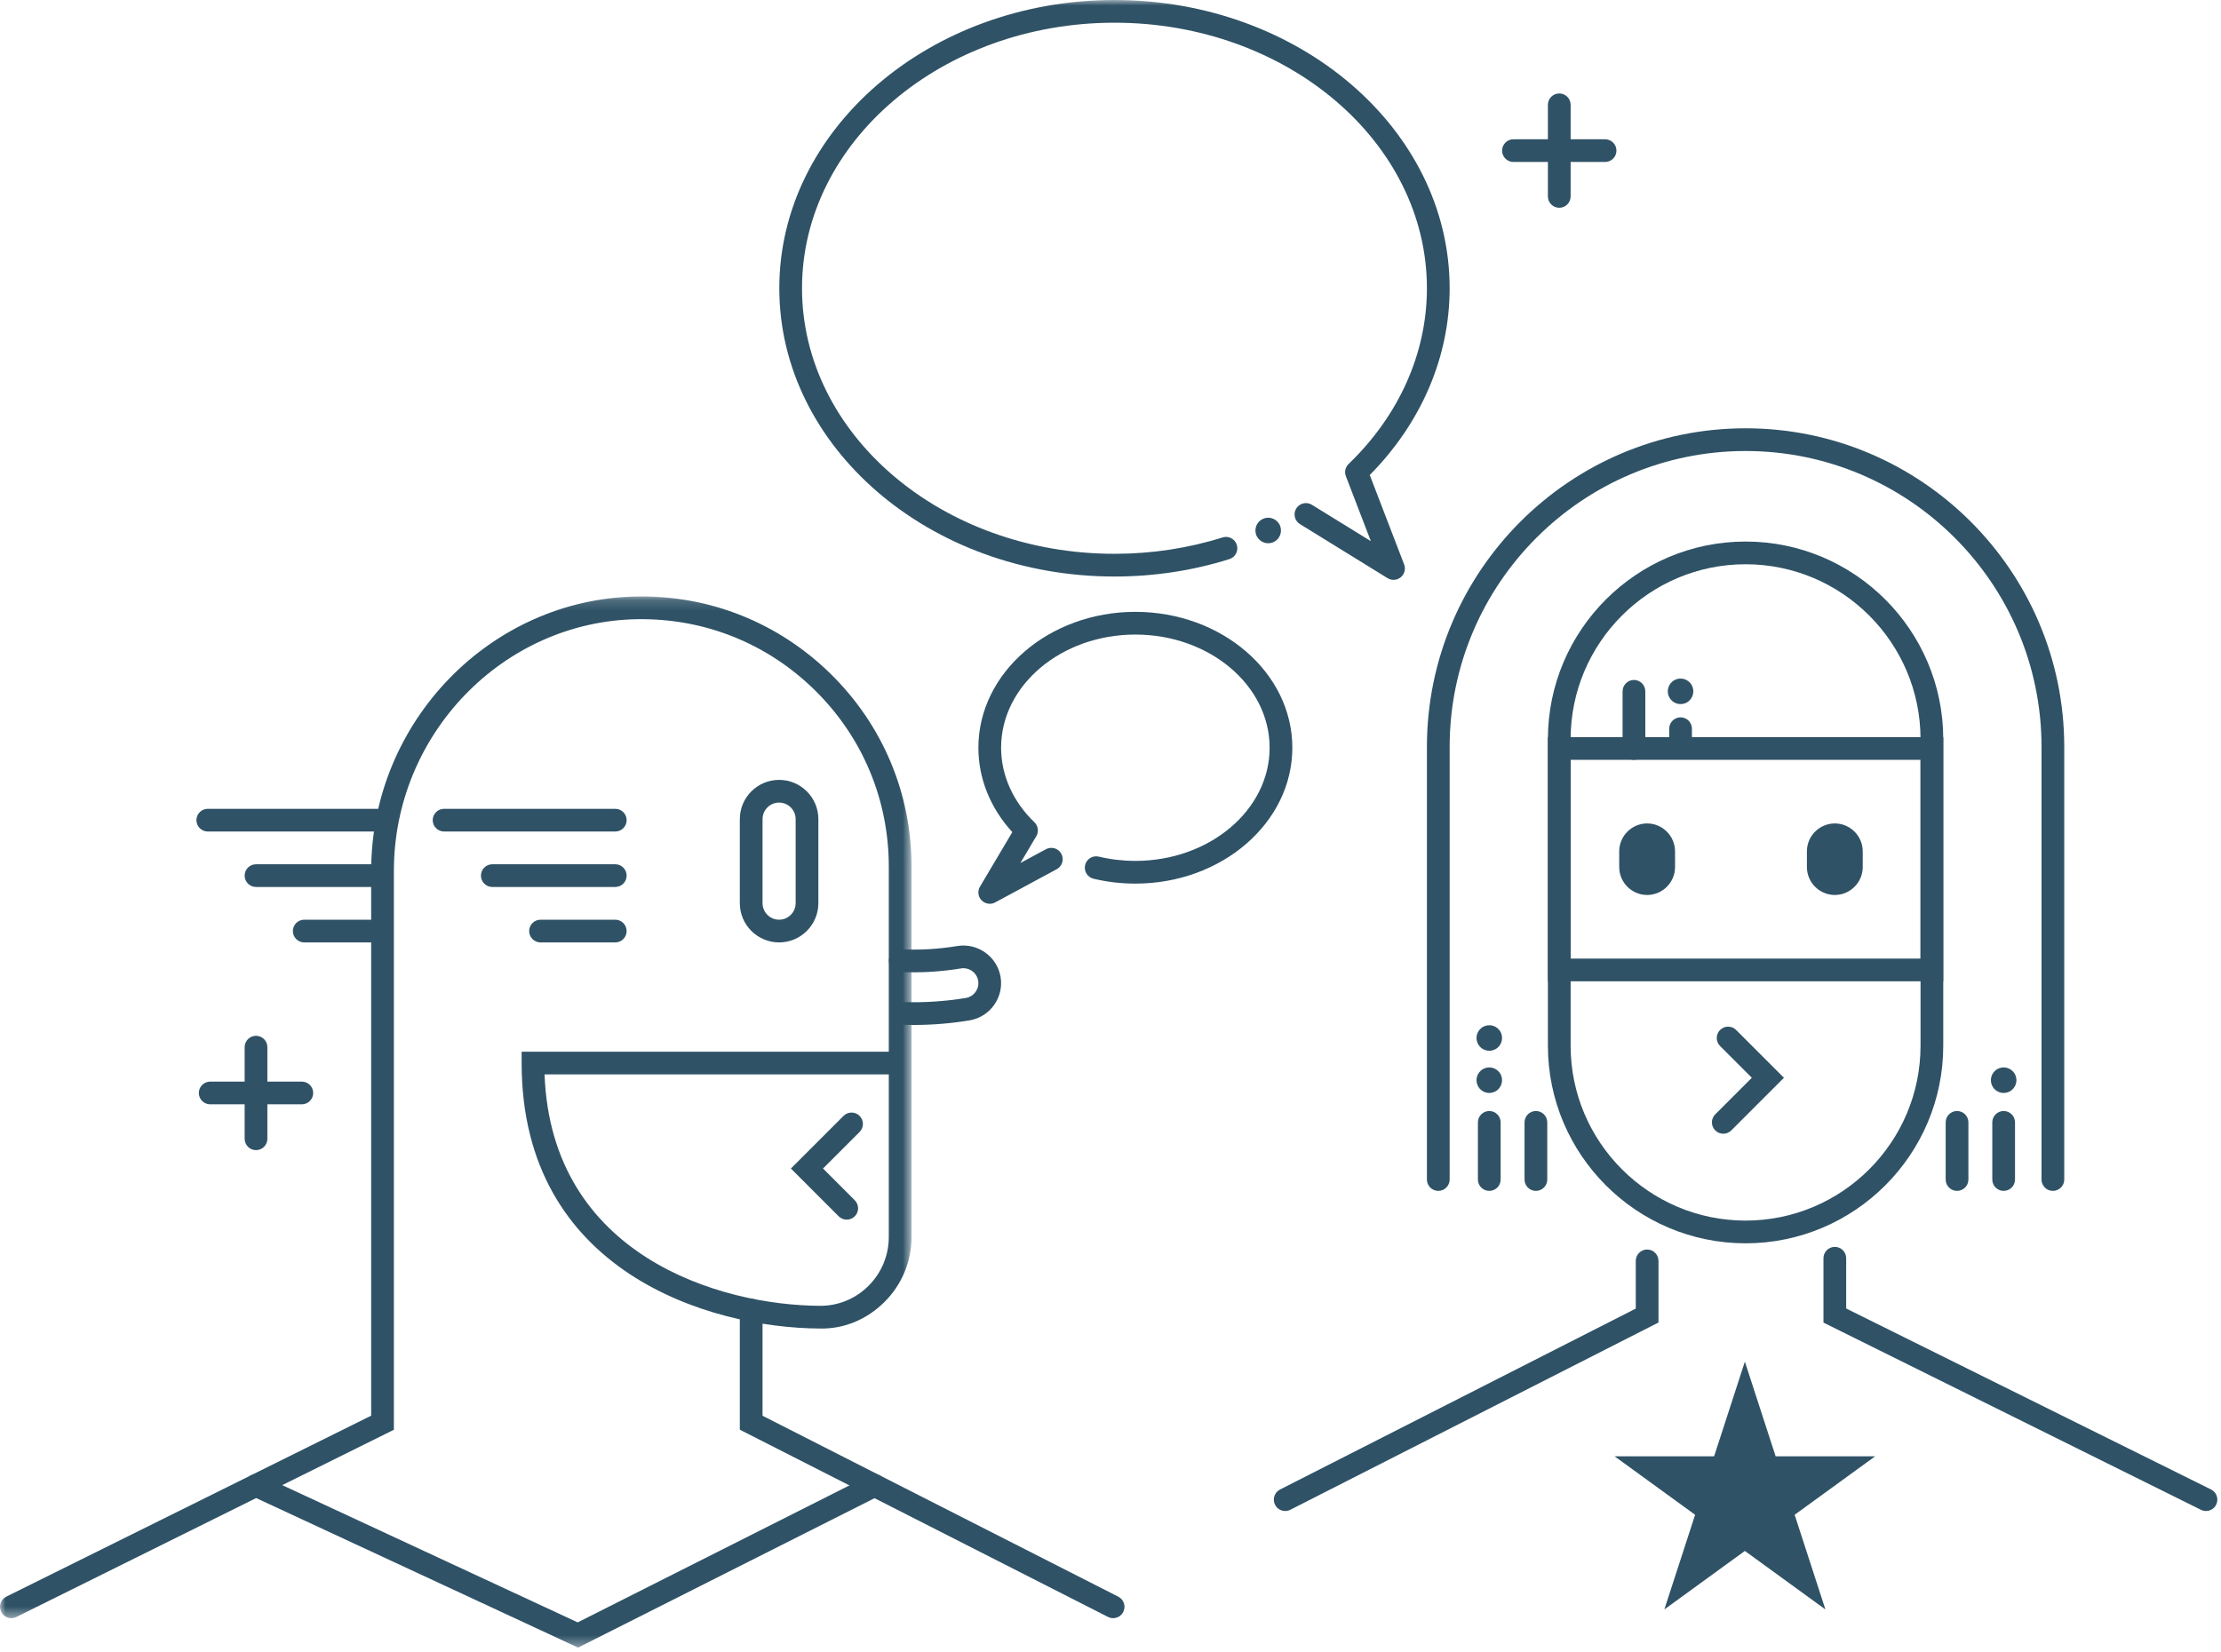
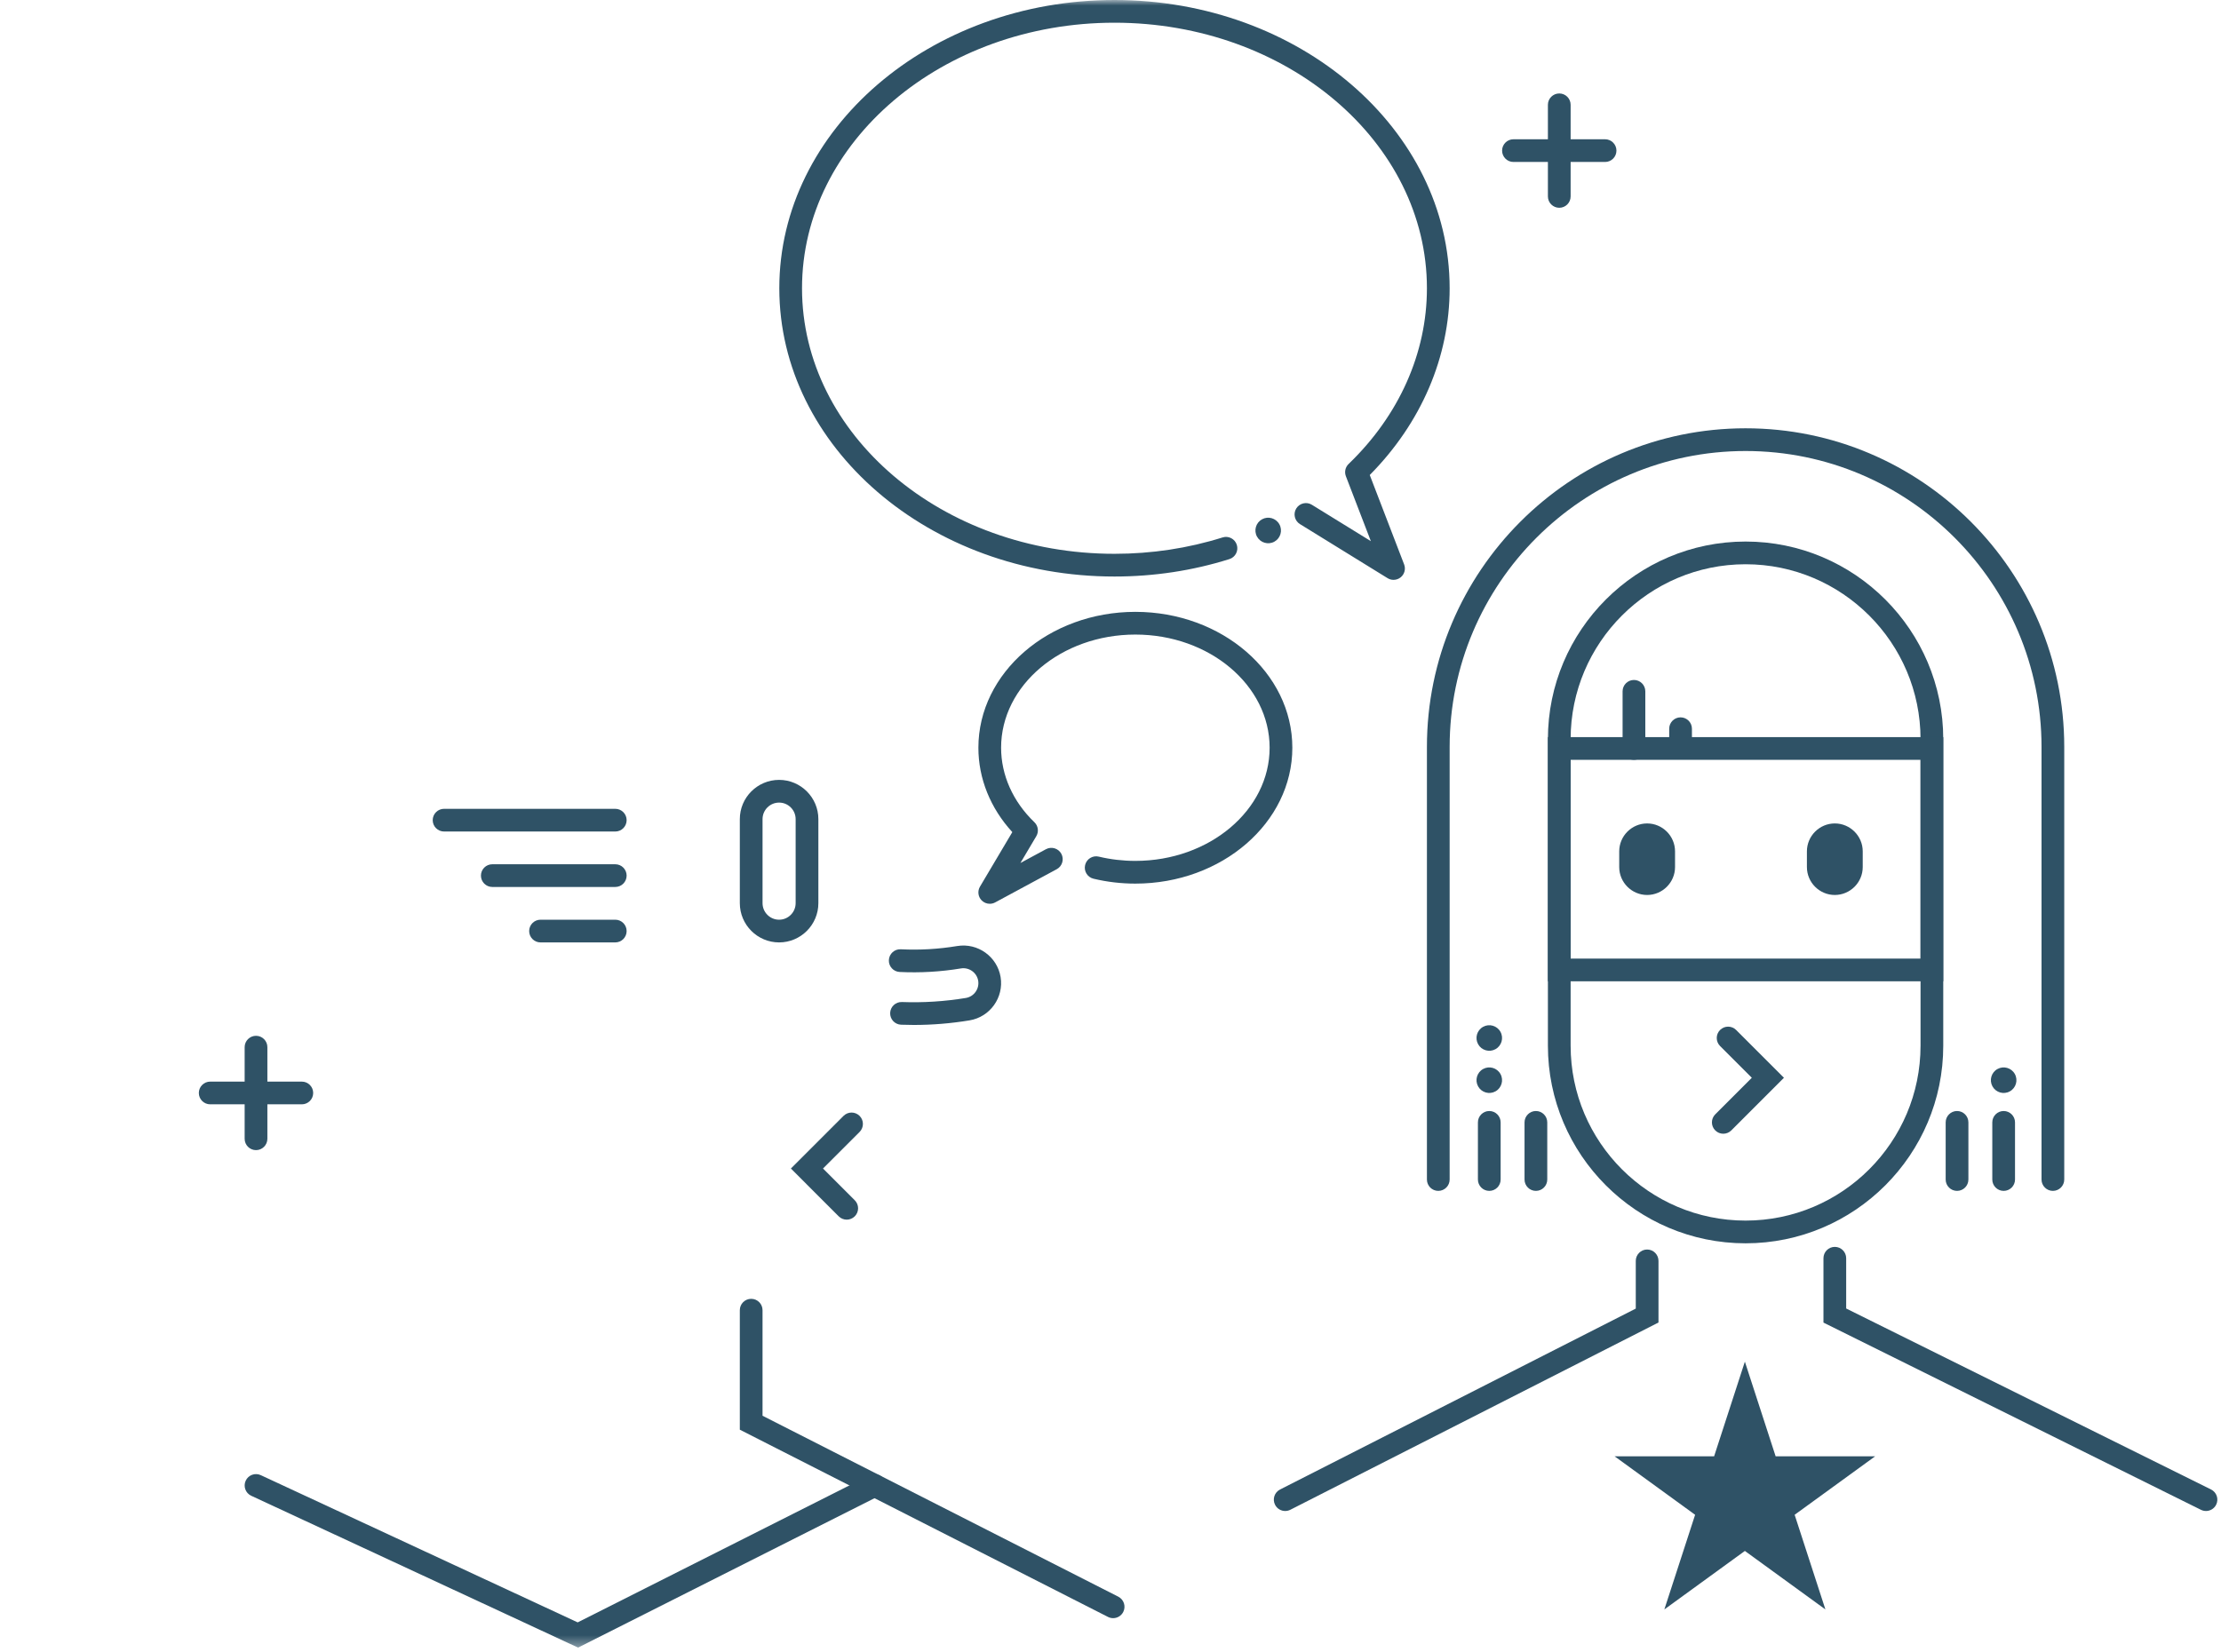
<svg xmlns="http://www.w3.org/2000/svg" xmlns:xlink="http://www.w3.org/1999/xlink" width="203px" height="151px" viewBox="0 0 203 151" version="1.1">
  <title>Page 1</title>
  <desc>Created with Sketch.</desc>
  <defs>
    <polygon id="path-1" points="0 0.151 0 93.56 83.313 93.56 83.313 0.151" />
    <polygon id="path-3" points="0 150.63 202.666 150.63 202.666 0 0 0" />
  </defs>
  <g id="Community" stroke="none" stroke-width="1" fill="none" fill-rule="evenodd">
    <g id="Page-1">
      <g id="Group-3" transform="translate(0, 54.378)">
        <mask id="mask-2" fill="white">
          <use xlink:href="#path-1" />
        </mask>
        <g id="Clip-2" />
-         <path d="M49.773,43.849 C50.389,60.425 65.78,64.961 74.95,65.005 L74.98,65.005 C76.635,65.005 78.195,64.36 79.375,63.184 C80.575,61.99 81.236,60.398 81.236,58.704 L81.236,43.849 L49.773,43.849 Z M1.039,93.56 C0.657,93.56 0.29,93.348 0.108,92.983 C-0.147,92.469 0.063,91.846 0.576,91.592 L33.925,75.048 L33.925,25.238 C33.925,11.632 44.814,0.38 58.197,0.156 C64.852,0.027 71.174,2.561 75.933,7.241 C80.691,11.921 83.313,18.174 83.313,24.849 L83.312,42.781 C83.312,42.791 83.313,42.801 83.313,42.811 L83.313,58.704 C83.313,60.955 82.434,63.068 80.839,64.656 C79.258,66.23 77.169,67.131 74.94,67.081 C64.814,67.033 47.678,61.867 47.678,42.811 L47.678,41.773 L81.236,41.773 L81.236,24.849 C81.236,18.736 78.836,13.008 74.477,8.721 C70.119,4.434 64.373,2.131 58.231,2.232 C45.973,2.437 36.001,12.758 36.001,25.238 L36.001,76.336 L1.499,93.451 C1.351,93.525 1.194,93.56 1.039,93.56 L1.039,93.56 Z" id="Fill-1" fill="#2F5266" mask="url(#mask-2)" />
      </g>
      <path d="M101.74,147.938 C101.581,147.938 101.421,147.901 101.27,147.825 L67.62,130.707 L67.62,119.782 C67.62,119.209 68.085,118.744 68.659,118.744 C69.232,118.744 69.696,119.209 69.696,119.782 L69.696,129.433 L102.212,145.974 C102.722,146.234 102.926,146.859 102.666,147.37 C102.483,147.73 102.118,147.938 101.74,147.938" id="Fill-4" fill="#2F5266" />
      <path d="M71.21,73.376 C70.376,73.376 69.697,74.055 69.697,74.889 L69.697,82.569 C69.697,83.404 70.376,84.083 71.21,84.083 C72.044,84.083 72.722,83.404 72.722,82.569 L72.722,74.889 C72.722,74.055 72.044,73.376 71.21,73.376 M71.21,86.159 C69.231,86.159 67.62,84.549 67.62,82.569 L67.62,74.889 C67.62,72.91 69.231,71.3 71.21,71.3 C73.189,71.3 74.799,72.91 74.799,74.889 L74.799,82.569 C74.799,84.549 73.189,86.159 71.21,86.159" id="Fill-6" fill="#2F5266" />
      <path d="M150.548,81.822 L150.548,81.822 C149.145,81.822 147.997,80.674 147.997,79.271 L147.997,77.834 C147.997,76.431 149.145,75.282 150.548,75.282 C151.952,75.282 153.099,76.431 153.099,77.834 L153.099,79.271 C153.099,80.674 151.952,81.822 150.548,81.822" id="Fill-8" fill="#2F5266" />
      <path d="M167.703,81.822 L167.703,81.822 C166.299,81.822 165.152,80.674 165.152,79.271 L165.152,77.834 C165.152,76.431 166.299,75.282 167.703,75.282 C169.106,75.282 170.254,76.431 170.254,77.834 L170.254,79.271 C170.254,80.674 169.106,81.822 167.703,81.822" id="Fill-10" fill="#2F5266" />
      <path d="M201.627,138.141 C201.472,138.141 201.315,138.105 201.167,138.032 L166.665,120.916 L166.665,115.032 C166.665,114.459 167.129,113.994 167.703,113.994 C168.276,113.994 168.741,114.459 168.741,115.032 L168.741,119.628 L202.089,136.173 C202.603,136.427 202.813,137.05 202.558,137.564 C202.376,137.929 202.009,138.141 201.627,138.141" id="Fill-12" fill="#2F5266" />
      <path d="M117.467,138.141 C117.089,138.141 116.724,137.934 116.541,137.573 C116.281,137.062 116.485,136.437 116.995,136.177 L149.51,119.636 L149.51,115.275 C149.51,114.701 149.975,114.236 150.548,114.236 C151.122,114.236 151.586,114.701 151.586,115.275 L151.586,120.909 L117.937,138.028 C117.786,138.105 117.625,138.141 117.467,138.141" id="Fill-14" fill="#2F5266" />
      <path d="M83.524,93.705 C83.135,93.705 82.747,93.698 82.359,93.683 C81.786,93.661 81.339,93.179 81.361,92.606 C81.383,92.034 81.865,91.587 82.438,91.609 C84.379,91.681 86.346,91.557 88.281,91.237 C89.024,91.112 89.529,90.405 89.407,89.661 C89.282,88.921 88.575,88.415 87.831,88.537 C85.977,88.844 84.09,88.952 82.228,88.861 C81.655,88.833 81.214,88.345 81.243,87.773 C81.271,87.199 81.763,86.754 82.331,86.787 C84.049,86.873 85.783,86.773 87.492,86.489 C89.365,86.182 91.141,87.452 91.454,89.32 C91.764,91.195 90.493,92.972 88.621,93.285 C86.933,93.564 85.224,93.705 83.524,93.705" id="Fill-16" fill="#2F5266" />
      <path d="M56.236,76.021 L40.589,76.021 C40.016,76.021 39.55,75.556 39.55,74.982 C39.55,74.409 40.016,73.945 40.589,73.945 L56.236,73.945 C56.809,73.945 57.274,74.409 57.274,74.982 C57.274,75.556 56.809,76.021 56.236,76.021" id="Fill-18" fill="#2F5266" />
      <path d="M56.236,81.09 L44.996,81.09 C44.423,81.09 43.958,80.625 43.958,80.052 C43.958,79.478 44.423,79.014 44.996,79.014 L56.236,79.014 C56.809,79.014 57.274,79.478 57.274,80.052 C57.274,80.625 56.809,81.09 56.236,81.09" id="Fill-20" fill="#2F5266" />
      <path d="M56.236,86.159 L49.404,86.159 C48.831,86.159 48.366,85.695 48.366,85.121 C48.366,84.548 48.831,84.083 49.404,84.083 L56.236,84.083 C56.809,84.083 57.274,84.548 57.274,85.121 C57.274,85.695 56.809,86.159 56.236,86.159" id="Fill-22" fill="#2F5266" />
-       <path d="M34.639,76.021 L18.992,76.021 C18.419,76.021 17.954,75.556 17.954,74.982 C17.954,74.409 18.419,73.945 18.992,73.945 L34.639,73.945 C35.212,73.945 35.677,74.409 35.677,74.982 C35.677,75.556 35.212,76.021 34.639,76.021" id="Fill-24" fill="#2F5266" />
-       <path d="M34.639,81.09 L23.4,81.09 C22.827,81.09 22.361,80.625 22.361,80.052 C22.361,79.478 22.827,79.014 23.4,79.014 L34.639,79.014 C35.212,79.014 35.677,79.478 35.677,80.052 C35.677,80.625 35.212,81.09 34.639,81.09" id="Fill-26" fill="#2F5266" />
-       <path d="M34.639,86.159 L27.807,86.159 C27.234,86.159 26.769,85.695 26.769,85.121 C26.769,84.548 27.234,84.083 27.807,84.083 L34.639,84.083 C35.212,84.083 35.677,84.548 35.677,85.121 C35.677,85.695 35.212,86.159 34.639,86.159" id="Fill-28" fill="#2F5266" />
      <path d="M77.392,111.505 C77.126,111.505 76.86,111.403 76.657,111.201 L72.288,106.83 L77.098,102.019 C77.504,101.613 78.161,101.613 78.567,102.019 C78.971,102.425 78.971,103.081 78.567,103.487 L75.223,106.83 L78.126,109.733 C78.531,110.138 78.531,110.795 78.126,111.201 C77.923,111.403 77.657,111.505 77.392,111.505" id="Fill-30" fill="#2F5266" />
      <path d="M157.508,103.65 C157.243,103.65 156.977,103.549 156.774,103.346 C156.369,102.941 156.369,102.284 156.774,101.878 L160.117,98.534 L157.215,95.632 C156.81,95.227 156.81,94.57 157.215,94.164 C157.62,93.759 158.278,93.759 158.683,94.164 L163.053,98.534 L158.242,103.346 C158.04,103.549 157.773,103.65 157.508,103.65" id="Fill-32" fill="#2F5266" />
      <path d="M159.547,51.586 C150.73,51.586 143.556,58.761 143.556,67.579 L143.556,95.599 C143.556,104.418 150.73,111.591 159.547,111.591 C168.364,111.591 175.538,104.418 175.538,95.599 L175.538,67.579 C175.538,58.761 168.364,51.586 159.547,51.586 M159.547,113.668 C149.585,113.668 141.479,105.562 141.479,95.599 L141.479,67.579 C141.479,57.616 149.585,49.51 159.547,49.51 C169.509,49.51 177.614,57.616 177.614,67.579 L177.614,95.599 C177.614,105.562 169.509,113.668 159.547,113.668" id="Fill-34" fill="#2F5266" />
      <path d="M187.634,108.875 C187.061,108.875 186.596,108.41 186.596,107.836 L186.596,68.285 C186.596,53.368 174.462,41.233 159.547,41.233 C144.632,41.233 132.498,53.368 132.498,68.285 L132.498,107.836 C132.498,108.41 132.032,108.875 131.459,108.875 C130.886,108.875 130.421,108.41 130.421,107.836 L130.421,68.285 C130.421,52.224 143.487,39.156 159.547,39.156 C175.606,39.156 188.673,52.224 188.673,68.285 L188.673,107.836 C188.673,108.41 188.207,108.875 187.634,108.875" id="Fill-36" fill="#2F5266" />
      <mask id="mask-4" fill="white">
        <use xlink:href="#path-3" />
      </mask>
      <g id="Clip-39" />
      <path d="M143.556,87.638 L175.538,87.638 L175.538,69.467 L143.556,69.467 L143.556,87.638 Z M141.479,89.714 L177.614,89.714 L177.614,67.39 L141.479,67.39 L141.479,89.714 Z" id="Fill-38" fill="#2F5266" mask="url(#mask-4)" />
      <path d="M136.121,108.875 C135.548,108.875 135.082,108.41 135.082,107.836 L135.082,102.612 C135.082,102.039 135.548,101.573 136.121,101.573 C136.694,101.573 137.159,102.039 137.159,102.612 L137.159,107.836 C137.159,108.41 136.694,108.875 136.121,108.875" id="Fill-40" fill="#2F5266" mask="url(#mask-4)" />
      <path d="M140.382,108.875 C139.809,108.875 139.343,108.41 139.343,107.836 L139.343,102.612 C139.343,102.039 139.809,101.573 140.382,101.573 C140.955,101.573 141.42,102.039 141.42,102.612 L141.42,107.836 C141.42,108.41 140.955,108.875 140.382,108.875" id="Fill-41" fill="#2F5266" mask="url(#mask-4)" />
      <path d="M178.874,108.875 C178.301,108.875 177.835,108.41 177.835,107.836 L177.835,102.612 C177.835,102.039 178.301,101.573 178.874,101.573 C179.447,101.573 179.912,102.039 179.912,102.612 L179.912,107.836 C179.912,108.41 179.447,108.875 178.874,108.875" id="Fill-42" fill="#2F5266" mask="url(#mask-4)" />
      <path d="M183.135,108.875 C182.562,108.875 182.096,108.41 182.096,107.836 L182.096,102.612 C182.096,102.039 182.562,101.573 183.135,101.573 C183.708,101.573 184.173,102.039 184.173,102.612 L184.173,107.836 C184.173,108.41 183.708,108.875 183.135,108.875" id="Fill-43" fill="#2F5266" mask="url(#mask-4)" />
      <path d="M149.343,69.467 C148.77,69.467 148.305,69.002 148.305,68.428 L148.305,63.204 C148.305,62.631 148.77,62.165 149.343,62.165 C149.916,62.165 150.382,62.631 150.382,63.204 L150.382,68.428 C150.382,69.002 149.916,69.467 149.343,69.467" id="Fill-44" fill="#2F5266" mask="url(#mask-4)" />
      <path d="M153.604,69.324 C153.031,69.324 152.566,68.859 152.566,68.285 L152.566,66.622 C152.566,66.048 153.031,65.583 153.604,65.583 C154.177,65.583 154.643,66.048 154.643,66.622 L154.643,68.285 C154.643,68.859 154.177,69.324 153.604,69.324" id="Fill-45" fill="#2F5266" mask="url(#mask-4)" />
      <path d="M127.369,53.012 C127.181,53.012 126.992,52.961 126.824,52.857 L118.817,47.915 C118.328,47.614 118.177,46.975 118.478,46.487 C118.78,45.999 119.42,45.847 119.906,46.149 L125.297,49.475 L123.014,43.537 C122.865,43.149 122.962,42.707 123.264,42.417 C127.879,37.977 130.421,32.272 130.421,26.353 C130.421,12.967 117.61,2.076 101.863,2.076 C86.116,2.076 73.305,12.967 73.305,26.353 C73.305,39.74 86.116,50.631 101.863,50.631 C105.261,50.631 108.585,50.127 111.744,49.135 C112.287,48.96 112.874,49.265 113.045,49.813 C113.217,50.36 112.914,50.943 112.367,51.115 C109.006,52.172 105.472,52.708 101.863,52.708 C84.971,52.708 71.229,40.885 71.229,26.353 C71.229,11.822 84.971,0 101.863,0 C118.755,0 132.498,11.822 132.498,26.353 C132.498,32.627 129.91,38.664 125.196,43.427 L128.338,51.601 C128.497,52.017 128.375,52.488 128.032,52.773 C127.841,52.931 127.605,53.012 127.369,53.012" id="Fill-46" fill="#2F5266" mask="url(#mask-4)" />
      <path d="M90.463,82.627 C90.187,82.627 89.915,82.517 89.714,82.308 C89.391,81.971 89.332,81.461 89.57,81.06 L92.526,76.075 C90.521,73.885 89.425,71.175 89.425,68.36 C89.425,61.511 95.862,55.938 103.772,55.938 C111.684,55.938 118.12,61.511 118.12,68.36 C118.12,75.21 111.684,80.783 103.772,80.783 C102.475,80.783 101.189,80.632 99.947,80.335 C99.39,80.203 99.047,79.642 99.18,79.084 C99.313,78.527 99.874,78.181 100.43,78.316 C101.513,78.575 102.638,78.706 103.772,78.706 C110.539,78.706 116.044,74.065 116.044,68.36 C116.044,62.655 110.539,58.014 103.772,58.014 C97.006,58.014 91.501,62.655 91.501,68.36 C91.501,70.865 92.582,73.284 94.545,75.172 C94.892,75.506 94.963,76.035 94.717,76.45 L93.266,78.898 L95.601,77.638 C96.103,77.366 96.735,77.554 97.008,78.059 C97.279,78.564 97.091,79.193 96.586,79.466 L90.956,82.503 C90.8,82.587 90.631,82.627 90.463,82.627" id="Fill-47" fill="#2F5266" mask="url(#mask-4)" />
      <path d="M52.838,150.63 L22.962,136.748 C22.442,136.506 22.217,135.889 22.458,135.369 C22.7,134.85 23.317,134.622 23.837,134.865 L52.801,148.324 L79.467,134.88 C79.98,134.621 80.603,134.827 80.861,135.339 C81.12,135.851 80.914,136.475 80.402,136.733 L52.838,150.63 Z" id="Fill-48" fill="#2F5266" mask="url(#mask-4)" />
      <path d="M135.556,97.733 C134.992,98.045 134.787,98.755 135.099,99.32 C135.411,99.884 136.121,100.089 136.685,99.777 C137.25,99.465 137.455,98.754 137.143,98.19 C136.831,97.626 136.12,97.421 135.556,97.733" id="Fill-49" fill="#2F5266" mask="url(#mask-4)" />
      <path d="M182.57,97.733 C182.006,98.045 181.8,98.755 182.112,99.32 C182.424,99.884 183.135,100.089 183.699,99.777 C184.263,99.465 184.469,98.754 184.157,98.19 C183.845,97.626 183.134,97.421 182.57,97.733" id="Fill-50" fill="#2F5266" mask="url(#mask-4)" />
      <path d="M135.556,93.876 C134.992,94.188 134.787,94.898 135.099,95.463 C135.411,96.027 136.121,96.232 136.685,95.92 C137.25,95.608 137.455,94.897 137.143,94.333 C136.831,93.769 136.12,93.564 135.556,93.876" id="Fill-51" fill="#2F5266" mask="url(#mask-4)" />
-       <path d="M153.039,62.182 C152.475,62.494 152.27,63.204 152.582,63.769 C152.894,64.333 153.604,64.538 154.169,64.226 C154.733,63.914 154.938,63.203 154.626,62.639 C154.314,62.075 153.604,61.87 153.039,62.182" id="Fill-52" fill="#2F5266" mask="url(#mask-4)" />
      <path d="M115.349,47.476 C114.785,47.788 114.579,48.499 114.892,49.063 C115.204,49.627 115.914,49.833 116.478,49.521 C117.042,49.209 117.248,48.498 116.936,47.934 C116.624,47.37 115.913,47.164 115.349,47.476" id="Fill-53" fill="#2F5266" mask="url(#mask-4)" />
      <path d="M142.518,18.996 C141.945,18.996 141.479,18.531 141.479,17.957 L141.479,9.582 C141.479,9.009 141.945,8.544 142.518,8.544 C143.091,8.544 143.556,9.009 143.556,9.582 L143.556,17.957 C143.556,18.531 143.091,18.996 142.518,18.996" id="Fill-54" fill="#2F5266" mask="url(#mask-4)" />
      <path d="M146.705,14.808 L138.331,14.808 C137.758,14.808 137.292,14.344 137.292,13.77 C137.292,13.197 137.758,12.732 138.331,12.732 L146.705,12.732 C147.278,12.732 147.743,13.197 147.743,13.77 C147.743,14.344 147.278,14.808 146.705,14.808" id="Fill-55" fill="#2F5266" mask="url(#mask-4)" />
      <path d="M23.4,105.149 C22.827,105.149 22.361,104.684 22.361,104.11 L22.361,95.735 C22.361,95.162 22.827,94.697 23.4,94.697 C23.972,94.697 24.438,95.162 24.438,95.735 L24.438,104.11 C24.438,104.684 23.972,105.149 23.4,105.149" id="Fill-56" fill="#2F5266" mask="url(#mask-4)" />
      <path d="M27.587,100.961 L19.212,100.961 C18.639,100.961 18.174,100.497 18.174,99.923 C18.174,99.35 18.639,98.885 19.212,98.885 L27.587,98.885 C28.16,98.885 28.625,99.35 28.625,99.923 C28.625,100.497 28.16,100.961 27.587,100.961" id="Fill-57" fill="#2F5266" mask="url(#mask-4)" />
      <polygon id="Fill-58" fill="#2F5266" mask="url(#mask-4)" points="159.482 124.487 162.293 133.14 171.39 133.14 164.031 138.487 166.842 147.14 159.482 141.792 152.122 147.14 154.934 138.487 147.574 133.14 156.671 133.14" />
    </g>
  </g>
</svg>